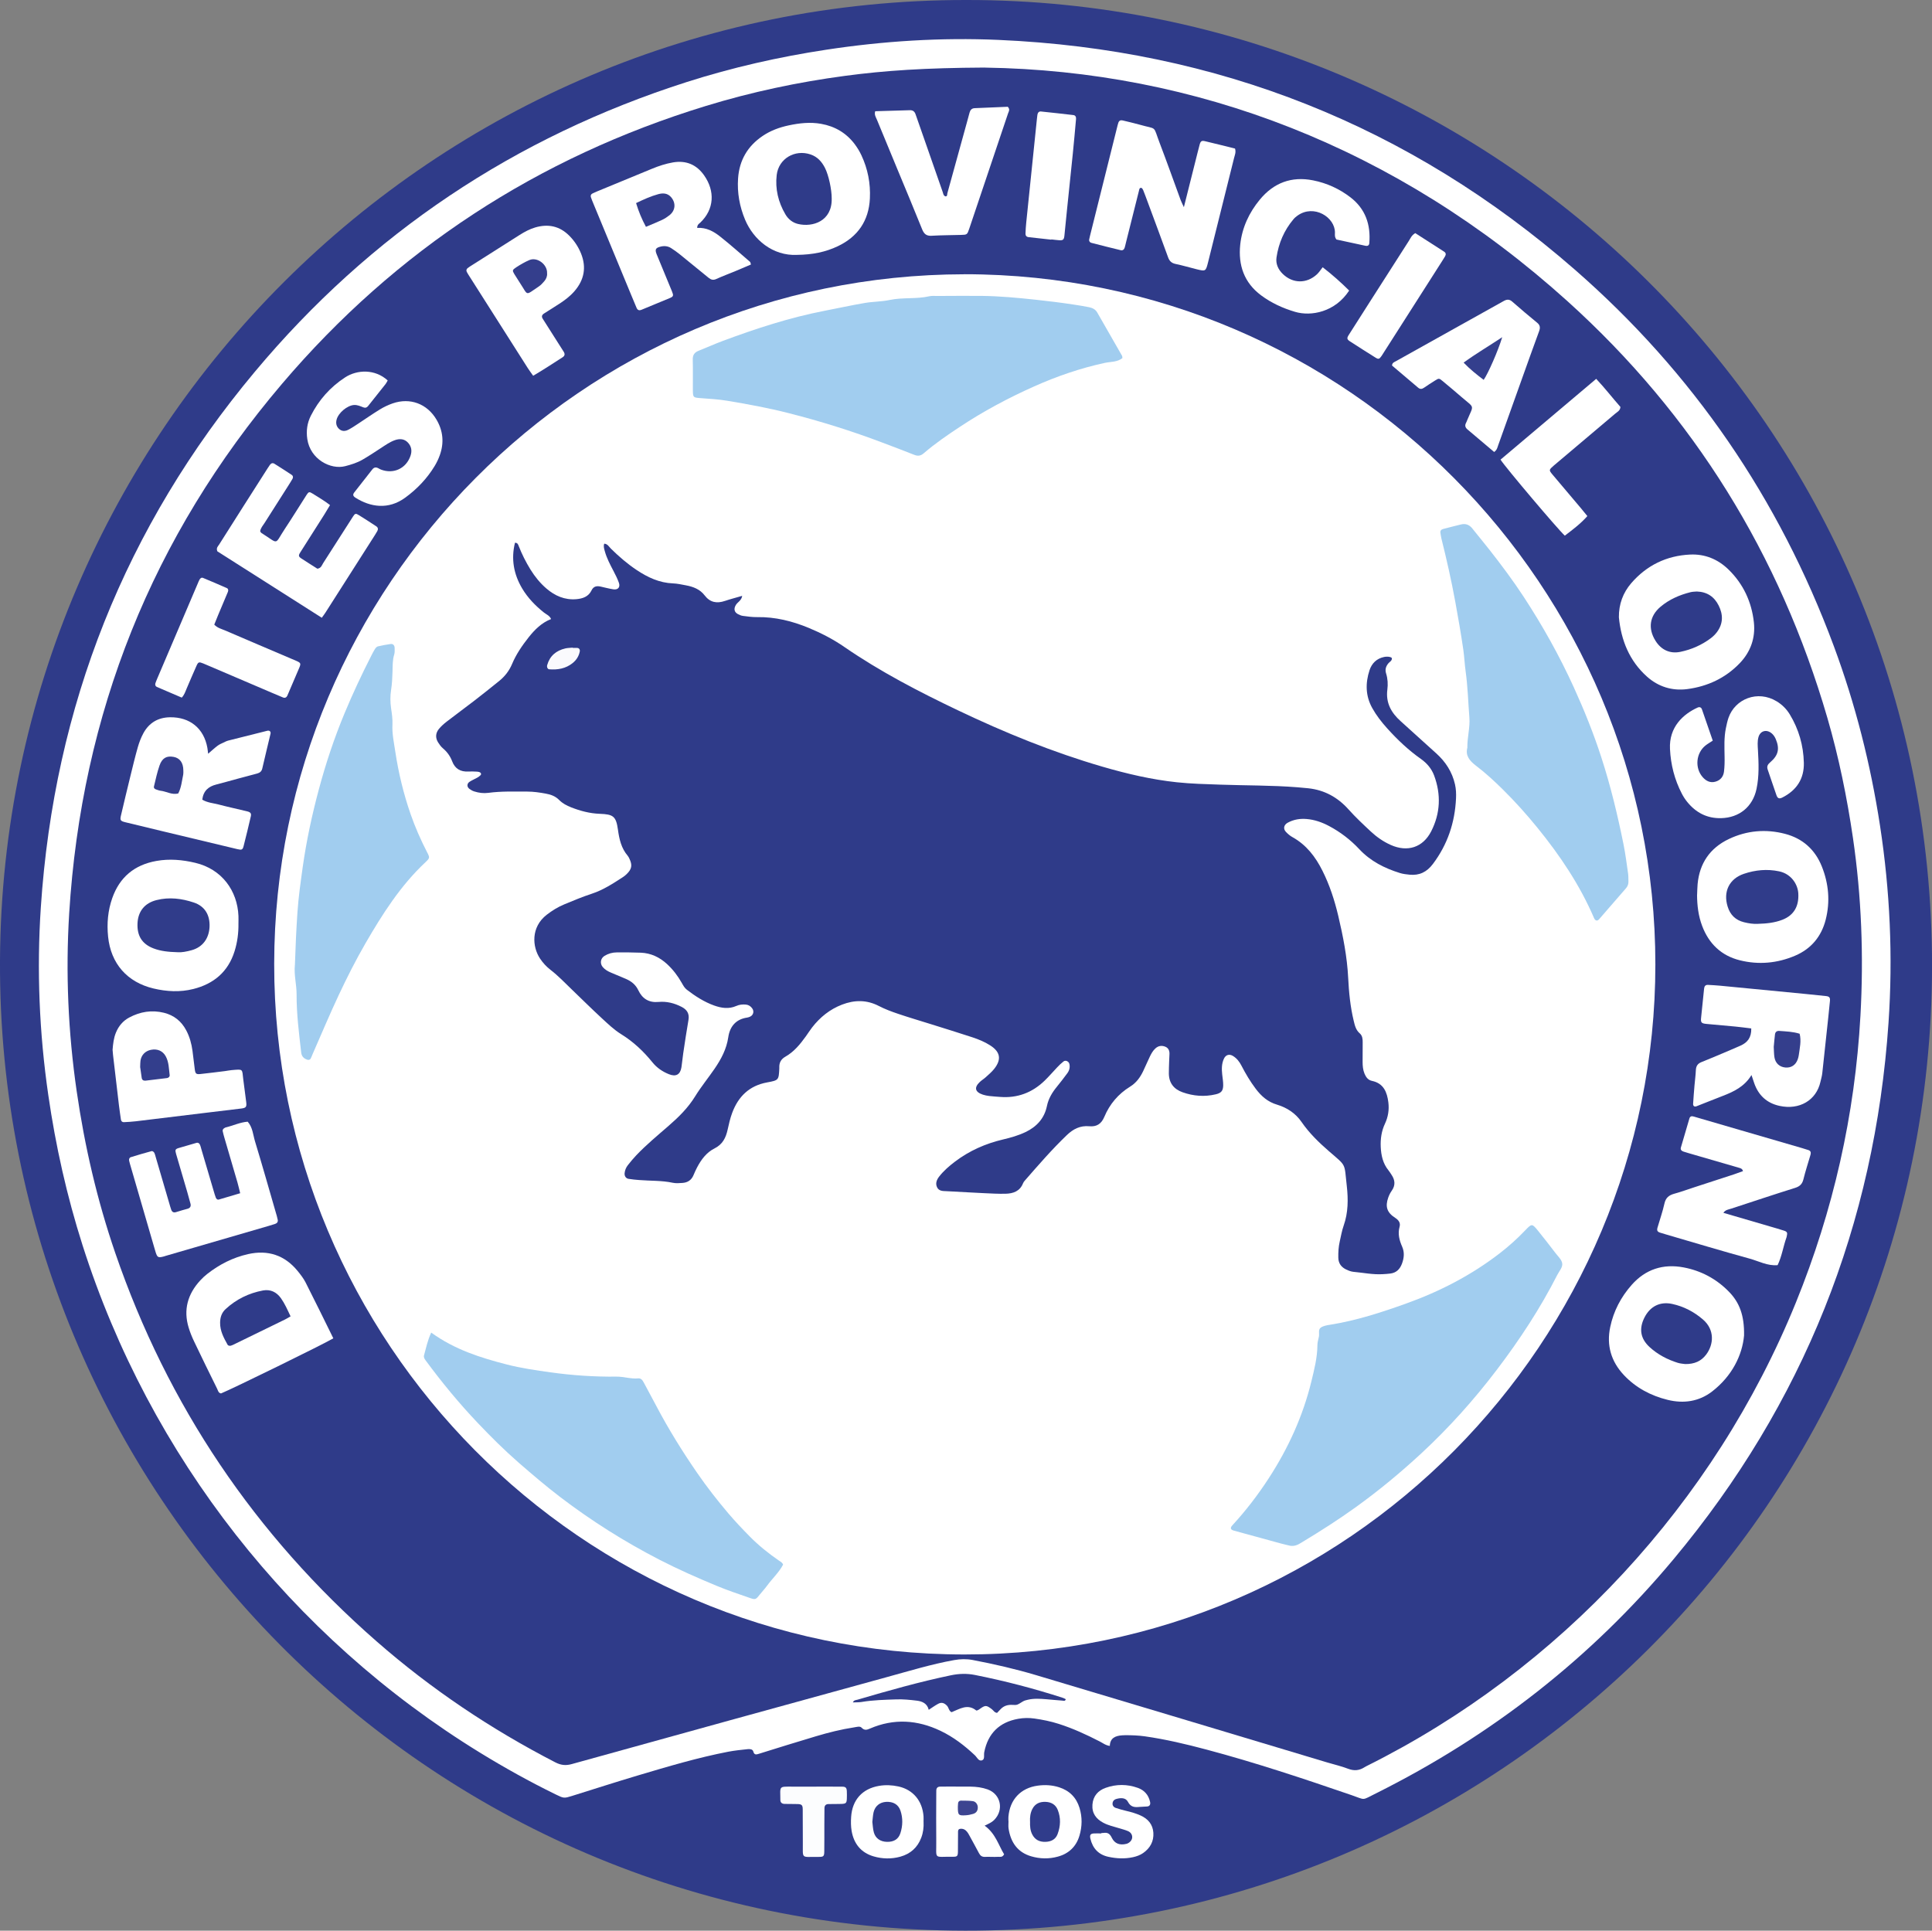
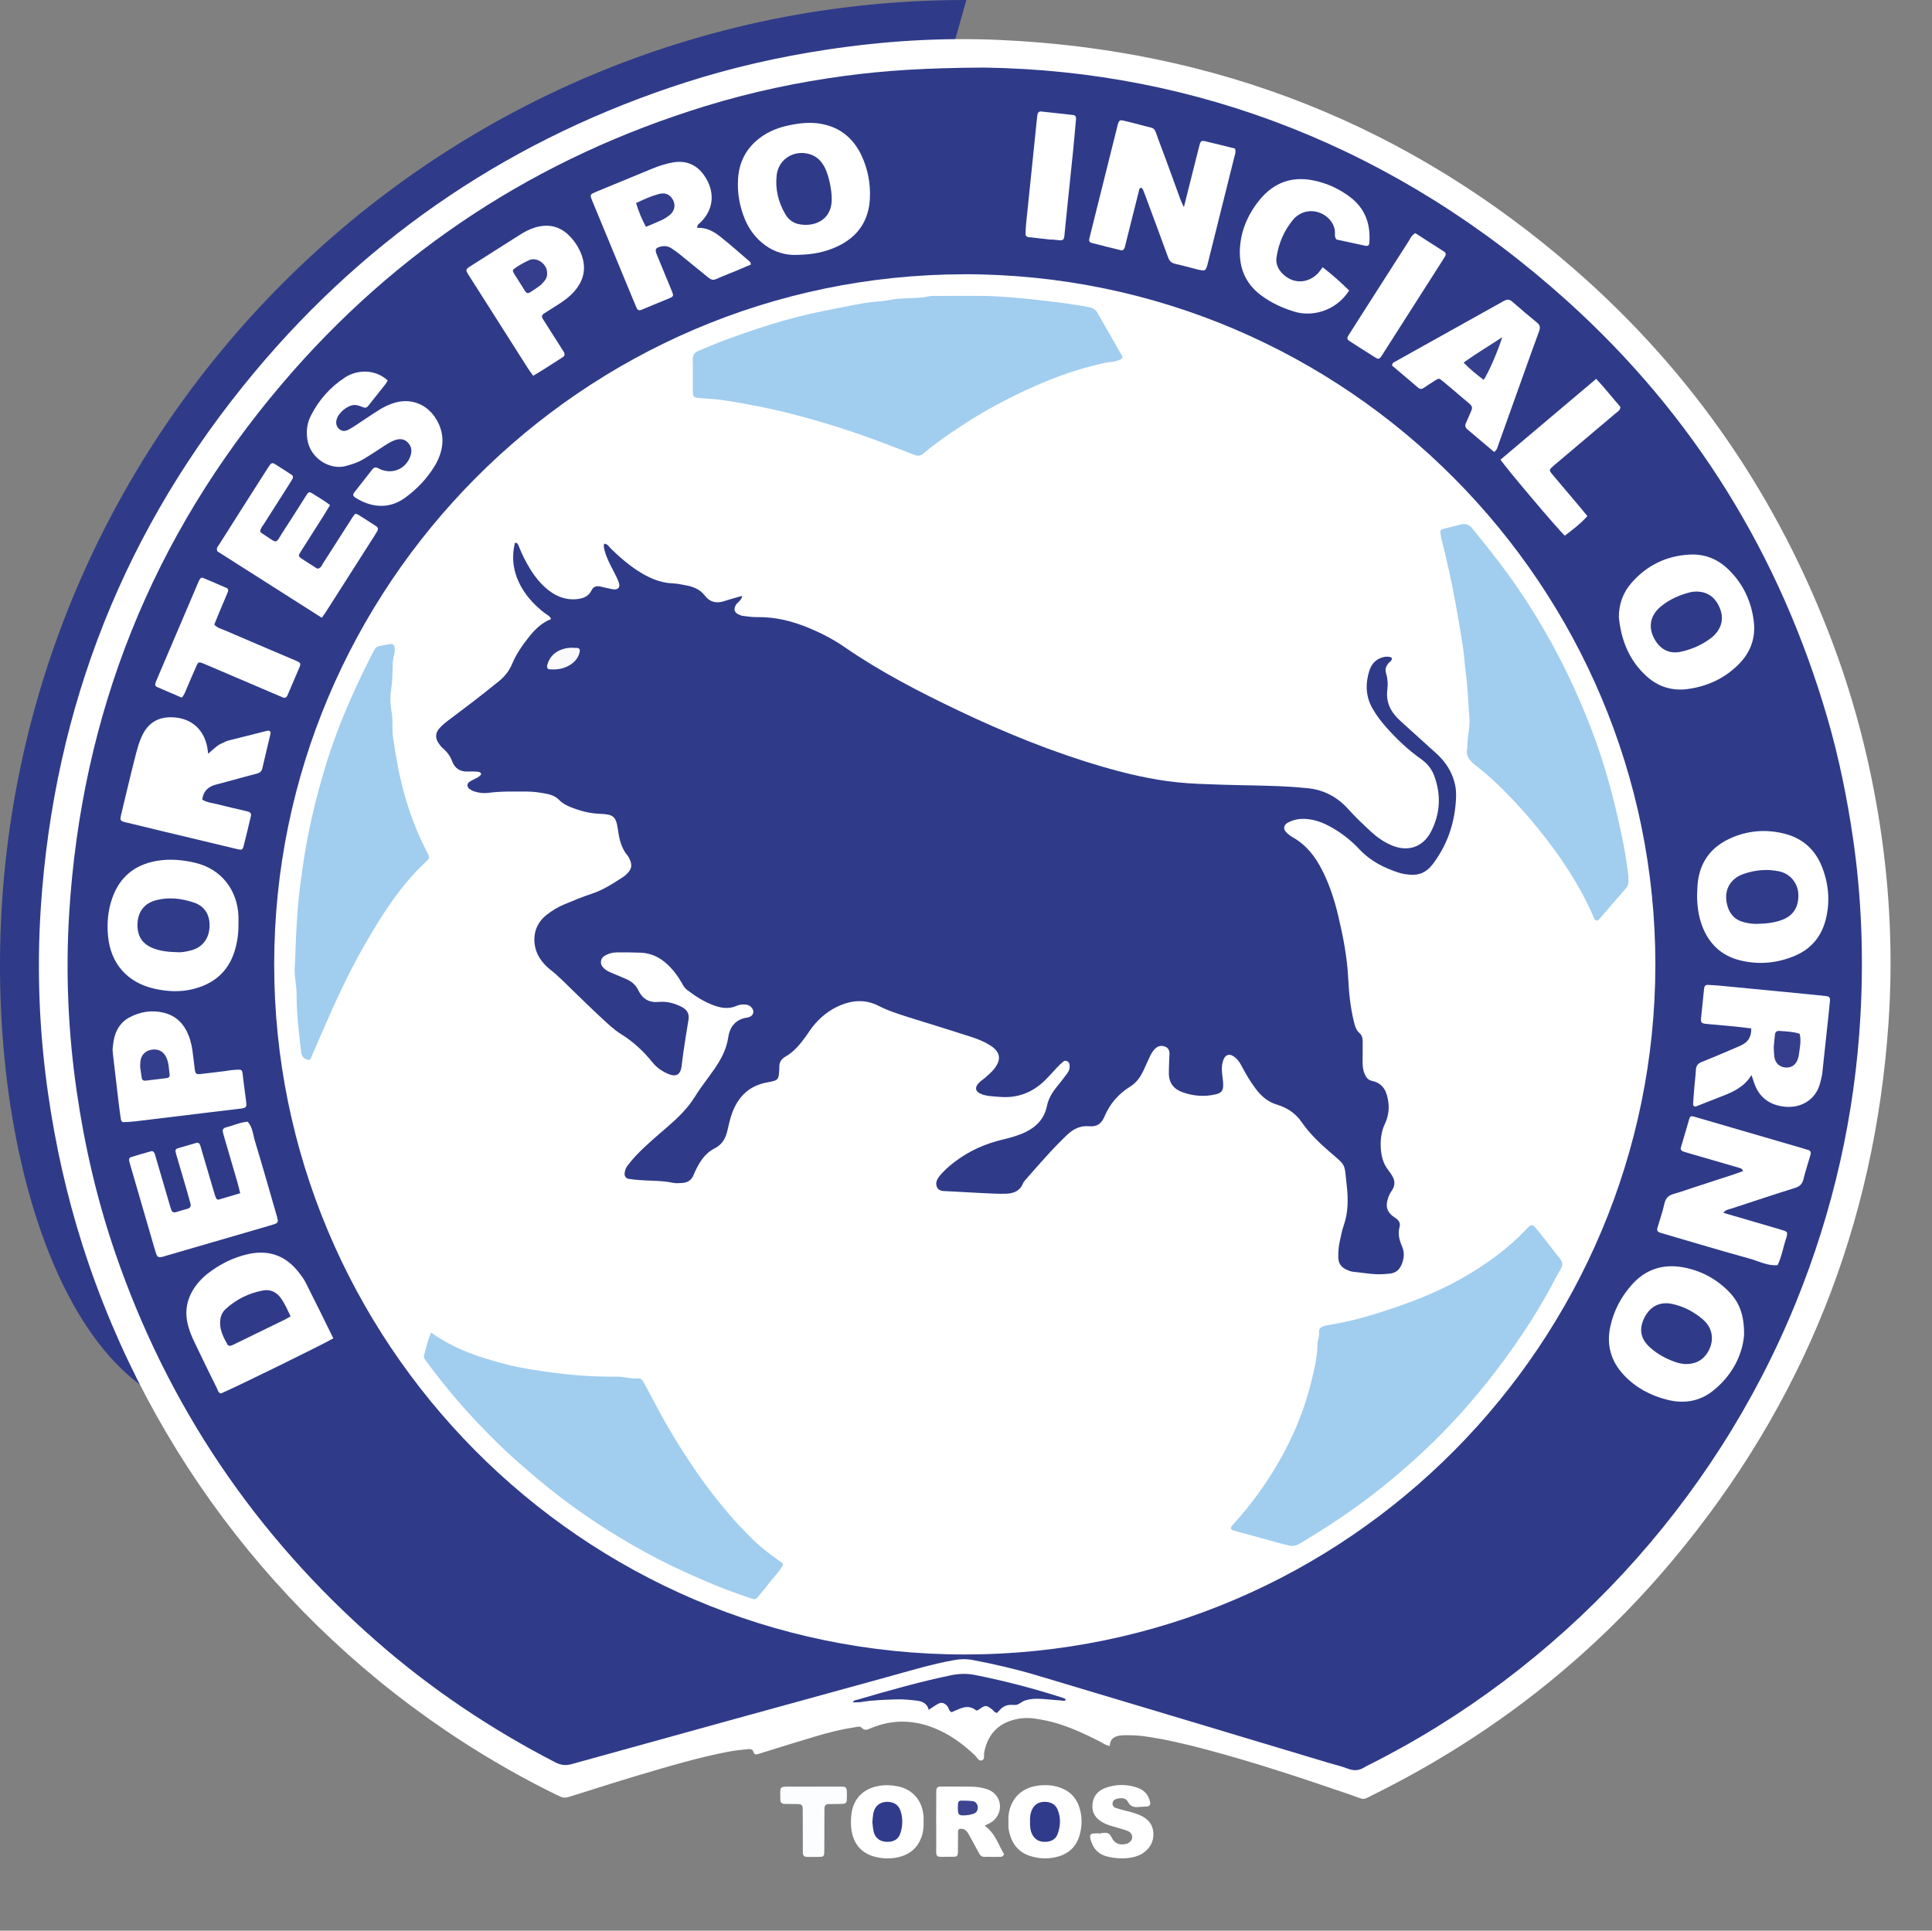
<svg xmlns="http://www.w3.org/2000/svg" id="Capa_2" viewBox="0 0 528.68 528.38">
  <rect x="0" y="0" width="528.68" height="528.38" fill="#808080" stroke="none" />
  <defs>
    <style>.cls-1{fill:#fcfdfe;}.cls-2{fill:#fff;}.cls-3{fill:#fafafd;}.cls-4{fill:#323d8b;}.cls-5{fill:#303c8a;}.cls-6{fill:#303c8b;}.cls-7{fill:#333e8c;}.cls-8{fill:#a1cdef;}.cls-9{fill:#2f3b89;}.cls-10{fill:#343f8d;}.cls-11{fill:#343e8c;}.cls-12{fill:#3c4490;}</style>
  </defs>
  <g id="Capa_1-2">
    <g>
-       <path class="cls-9" d="m264.44,0c144.72-.13,264.39,117.05,264.25,264.49-.15,146.56-119.02,264.06-264.56,263.89C116.59,528.22-.73,407.99,0,262.84.74,118.3,118.33-.13,264.44,0Z" />
+       <path class="cls-9" d="m264.44,0C116.59,528.22-.73,407.99,0,262.84.74,118.3,118.33-.13,264.44,0Z" />
      <path class="cls-2" d="m303.72,477.82c-1.14-.13-1.93-.79-2.8-1.23-3.62-1.86-7.3-3.56-11.19-4.8-2.18-.7-4.41-1.15-6.67-1.47-1.48-.21-2.96-.19-4.45.08-5.15.92-8.26,4-9.28,9.14-.15.75.2,1.88-.54,2.19-.97.41-1.42-.78-2.01-1.34-2.83-2.67-5.89-5.02-9.41-6.7-6.32-3.02-12.75-3.44-19.27-.64-.86.37-1.54.62-2.36-.25-.42-.45-1.32-.17-2.02-.06-3.54.54-7,1.41-10.42,2.43-5.22,1.55-10.42,3.18-15.63,4.8-.73.23-1.27.37-1.54-.64-.18-.64-.96-.69-1.53-.63-1.77.19-3.55.37-5.3.7-8.38,1.62-16.55,4.06-24.72,6.49-5.98,1.78-11.92,3.7-17.88,5.56-2.37.74-2.37.76-4.73-.4-7.04-3.45-13.88-7.25-20.56-11.35-51.72-31.77-90.42-81.17-108.83-138.93-4.28-13.44-7.35-27.14-9.37-41.1-2.47-17.05-3.18-34.18-2.04-51.33,3.66-55.15,23.09-104.15,58.55-146.58,31.63-37.85,71.14-64.25,118.17-79.3,12.48-3.99,25.23-6.88,38.19-8.85,15.64-2.38,31.37-3.38,47.16-2.69,59.83,2.61,112.5,23.46,157.64,62.82,32.4,28.25,55.95,62.74,70.92,103.05,5.92,15.94,10.07,32.34,12.65,49.14,2.75,17.91,3.56,35.93,2.33,53.98-3.77,55.24-23.32,104.26-58.81,146.79-22.61,27.1-49.9,48.37-81.48,64.12-4,1.99-2.7,1.82-6.67.46-13.12-4.51-26.28-8.9-39.7-12.47-5.56-1.48-11.15-2.81-16.85-3.62-1.78-.25-3.55-.31-5.34-.31-.3,0-.6.02-.89.04-1.85.13-3.29.75-3.35,2.92Z" />
      <path class="cls-2" d="m269.44,499.64c2.99,2.16,3.78,5.31,5.33,7.84-.51.94-1.16.65-1.69.69-.59.05-1.19.01-1.78.01s-1.19-.03-1.78,0c-.79.04-1.27-.32-1.63-1.01-.87-1.66-1.79-3.3-2.69-4.96-.33-.62-.72-1.22-1.35-1.54-.33-.16-.77-.23-1.13-.16-.65.11-.56.72-.56,1.18-.02,1.68,0,3.36-.03,5.05-.02,1.22-.19,1.43-1.37,1.41-5.41-.08-4.49.95-4.56-4.43-.05-4.06-.01-8.11,0-12.17,0-.49.01-.99.01-1.48,0-.71.33-1.1,1.06-1.11.79,0,1.58-.02,2.38-.02,1.98,0,3.96,0,5.94.02,1.59.02,3.16.22,4.67.76,3.62,1.31,4.53,5.65,1.76,8.39-.65.64-1.46,1-2.56,1.52Z" />
      <path class="cls-2" d="m252.73,498.59c.07,1.49-.1,2.96-.64,4.36-1.02,2.69-2.95,4.4-5.69,5.17-2.43.68-4.92.63-7.33-.07-3.47-1.01-5.43-3.48-6.03-6.98-.21-1.25-.22-2.56-.13-3.84.31-4.65,3.05-7.7,7.64-8.48,1.76-.3,3.52-.22,5.29.16,4.01.87,6.58,3.95,6.88,8.2.03.49,0,.99,0,1.48Z" />
      <path class="cls-2" d="m275.95,498.39c0-.39-.03-.79,0-1.18.38-4.69,3.35-7.89,8.01-8.52,1.97-.27,3.94-.17,5.87.45,2.85.92,4.72,2.82,5.58,5.66.77,2.52.72,5.09-.03,7.6-.89,2.97-2.91,4.89-5.9,5.71-2.44.68-4.92.62-7.33-.09-3.74-1.1-5.58-3.86-6.16-7.57-.1-.67-.02-1.38-.02-2.07h-.04Z" />
      <path class="cls-2" d="m301.39,501.66c.2,0,.4,0,.59-.03,1.12-.18,1.73.22,2.25,1.31.8,1.65,2.21,2.11,3.99,1.68.78-.19,1.47-.88,1.58-1.59.12-.75-.27-1.53-1.13-1.9-.81-.35-1.68-.56-2.53-.82-1.42-.43-2.87-.75-4.2-1.45-2.02-1.07-3.18-2.63-3-5,.18-2.35,1.55-3.85,3.66-4.59,2.89-1.02,5.85-1.01,8.74.02,1.79.63,2.95,1.94,3.37,3.84.16.72-.11,1.2-.8,1.26-.69.07-1.39.05-2.08.12-1.34.14-2.41.07-3.18-1.4-.62-1.18-2-1.12-3.21-.77-.6.18-1.01.65-1,1.32,0,.55.35.95.84,1.11.94.31,1.89.59,2.85.81,1.35.31,2.68.69,3.95,1.26,2.07.92,3.38,2.46,3.53,4.74.15,2.35-.88,4.22-2.81,5.56-.82.57-1.75.9-2.73,1.12-2.27.5-4.54.39-6.78-.1-2.68-.58-4.29-2.31-4.91-4.97-.22-.96.01-1.36.92-1.42.69-.05,1.38,0,2.08,0v-.09Z" />
      <path class="cls-1" d="m222.77,488.96c2.57,0,5.14-.02,7.72.01.94.01,1.2.32,1.24,1.26.03.69.03,1.38,0,2.08-.05,1.13-.25,1.33-1.46,1.38-1.19.04-2.37.02-3.56.04-.71.01-1.09.39-1.1,1.1-.02,1.48-.03,2.97-.03,4.45,0,2.47.01,4.94-.02,7.42-.02,1.33-.19,1.51-1.59,1.49-4.93-.06-4.23.77-4.28-4.15-.03-2.97,0-5.93-.03-8.9-.01-1.13-.29-1.38-1.41-1.41-1.19-.04-2.37-.01-3.56-.04-.67-.02-1.14-.33-1.15-1.06-.04-3.93-.48-3.67,3.3-3.67,1.98,0,3.96,0,5.94,0v.02Z" />
      <path class="cls-9" d="m269.49,18.5c57.53.86,112.7,21.76,159.43,63.92,34.55,31.18,58.14,69.38,71.14,114.08,3.13,10.76,5.36,21.72,6.99,32.82,2.36,16.16,2.95,32.39,2.05,48.65-1.51,27.14-7.43,53.32-17.67,78.52-22.27,54.82-64.55,100.49-117.49,126.85-.18.09-.35.18-.52.29-1.43.93-2.87,1.07-4.51.44-1.84-.71-3.79-1.15-5.69-1.72-26.57-7.98-53.14-15.97-79.72-23.91-5.7-1.7-11.5-3.03-17.34-4.14-1.68-.32-3.34-.28-5.02.02-6.26,1.12-12.33,2.99-18.44,4.66-28.76,7.9-57.51,15.83-86.25,23.81-1.68.47-3,.29-4.5-.48-17.62-9.09-33.98-20.06-48.9-33.11-33.27-29.1-57.18-64.53-71.53-106.35-4.93-14.38-8.35-29.12-10.53-44.17-2.34-16.16-3.06-32.39-2.06-48.65,3.37-54.73,22.71-103.2,58.24-144.98,31.18-36.66,69.98-61.97,116.05-76.07,12.44-3.81,25.12-6.5,38.02-8.22,10.93-1.46,21.9-2.18,38.26-2.27Z" />
      <path class="cls-5" d="m254.14,467.93c-.41-1.72-1.75-2.32-3.26-2.5-1.86-.23-3.76-.42-5.63-.35-3.16.11-6.34.18-9.48.71-.77.13-1.56.08-2.39.12.28-.66.85-.62,1.29-.75,8.46-2.48,16.93-4.88,25.57-6.68,2.17-.45,4.33-.52,6.5-.09,8.17,1.62,16.21,3.72,24.13,6.28.26.08.5.23.77.36-.15.62-.61.41-.9.39-1.48-.1-2.96-.26-4.44-.38-1.68-.14-3.37-.25-5.03.14-.47.11-.98.23-1.38.48-1.57.97-1.55,1-2.81.93-1.25-.08-2.36.22-3.25,1.15-.34.35-.68.71-.99,1.04-.72-.08-.99-.68-1.44-1.02-1.56-1.17-1.79-1.15-3.52.11-.21.15-.64.33-.75.24-2.37-1.92-4.49-.41-6.74.48-.75-.32-.75-1.26-1.28-1.8-.74-.76-1.48-.99-2.4-.49-.86.46-1.66,1.05-2.56,1.63Z" />
      <path class="cls-12" d="m262.11,494.41c0-.11.02-.51.06-.9.05-.45.33-.72.78-.72,1.09.02,2.18-.01,3.25.14.83.11,1.37.92,1.37,1.71,0,.88-.38,1.51-1.27,1.78-.65.2-1.35.34-2.03.38-2.02.13-2.17-.04-2.16-2.39Z" />
      <path class="cls-6" d="m238.71,498.62c.12-.93.14-1.83.35-2.69.41-1.68,1.71-2.7,3.4-2.8,1.94-.11,3.38.69,3.96,2.44.67,2.02.62,4.1-.03,6.12-.54,1.67-1.81,2.42-3.68,2.38-1.77-.04-3.12-.93-3.58-2.56-.27-.94-.29-1.95-.42-2.89Z" />
      <path class="cls-6" d="m281.86,498.53c-.05-1.17.07-2.35.63-3.44.77-1.51,2.07-2.04,3.69-1.96,1.52.07,2.69.76,3.26,2.18.89,2.21.78,4.48-.05,6.67-.54,1.43-1.76,2.04-3.29,2.09-1.65.05-2.88-.56-3.64-2.04-.56-1.09-.63-2.28-.59-3.5Z" />
      <path class="cls-2" d="m263.94,75.05c105.13.04,189.04,85.77,189.04,188.89,0,102.92-83.69,188.89-189.06,188.85-105.25-.04-188.98-85.95-188.89-189.01.09-103.07,83.96-188.61,188.91-188.72Z" />
      <path class="cls-2" d="m476.96,320.51c-.2-.72-.7-.8-1.18-.94-4.09-1.18-8.18-2.37-12.26-3.56-.95-.28-1.9-.54-2.85-.85-.51-.17-.88-.51-.71-1.1.77-2.66,1.55-5.32,2.34-7.98.18-.59.62-.68,1.17-.51,4.18,1.22,8.36,2.44,12.55,3.66,5.7,1.66,11.41,3.32,17.11,4.98.57.17,1.13.35,1.7.53.57.18.76.56.64,1.13-.04.19-.11.38-.16.57-.61,2.09-1.29,4.16-1.81,6.28-.32,1.3-.97,1.96-2.27,2.37-5.86,1.83-11.68,3.79-17.51,5.69-.74.24-1.56.3-2.13,1.14,4.32,1.26,8.59,2.51,12.86,3.76,1.24.36,2.47.71,3.7,1.11.9.29,1.02.57.78,1.56-.02.1-.04.2-.07.29-.9,2.51-1.26,5.18-2.43,7.6-2.76.26-5.15-1.1-7.68-1.79-7.54-2.07-15.03-4.33-22.54-6.52-.67-.19-1.33-.38-1.99-.6-.7-.24-.88-.59-.65-1.38.63-2.19,1.4-4.34,1.89-6.56.35-1.6,1.24-2.3,2.71-2.7,1.81-.49,3.58-1.15,5.37-1.73,3.67-1.2,7.34-2.38,11.01-3.59.81-.27,1.61-.58,2.41-.86Z" />
      <path class="cls-2" d="m323.96,56.7c1.16-4.64,2.15-8.57,3.14-12.5.39-1.54.76-3.08,1.17-4.6.26-.97.54-1.18,1.47-.96,2.78.65,5.55,1.36,8.22,2.02.31,1.04-.07,1.78-.25,2.52-2.35,9.51-4.73,19.02-7.11,28.52-.65,2.58-.66,2.59-3.14,1.99-1.92-.47-3.82-1.05-5.76-1.45-1.11-.23-1.69-.79-2.06-1.82-1.86-5.12-3.76-10.22-5.65-15.32-.38-1.02-.75-2.04-1.16-3.05-.1-.25-.31-.59-.51-.63-.53-.08-.56.41-.65.78-1.18,4.7-2.36,9.41-3.54,14.11-.12.48-.22.97-.36,1.44-.16.53-.53.86-1.1.72-2.69-.65-5.38-1.32-8.06-2.02-.38-.1-.65-.47-.56-.92.14-.68.31-1.35.48-2.02,2.37-9.51,4.74-19.01,7.12-28.52.12-.48.23-.96.39-1.43.19-.54.61-.74,1.17-.6,1.54.38,3.09.72,4.61,1.15,4.98,1.43,3.61.03,5.53,5.06,1.98,5.18,3.83,10.4,5.74,15.61.17.45.4.88.88,1.94Z" />
      <path class="cls-2" d="m479.23,281.46c-1.57-.19-2.93-.38-4.3-.51-2.66-.26-5.33-.47-7.99-.73-1.36-.13-1.58-.39-1.45-1.65.27-2.66.56-5.32.82-7.98.07-.71.38-1.1,1.11-1.05,1.09.06,2.18.12,3.26.22,7.79.75,15.58,1.5,23.37,2.26,1.87.18,3.75.37,5.62.58.93.1,1.17.41,1.08,1.37-.14,1.48-.29,2.96-.45,4.43-.54,5.12-1.08,10.24-1.65,15.35-.09.78-.32,1.55-.5,2.32-1.13,5.08-5.78,7.78-11.21,6.58-3.47-.76-5.78-2.9-6.93-6.27-.22-.65-.44-1.31-.73-2.17-1.87,3.11-4.77,4.53-7.85,5.71-2.4.92-4.78,1.9-7.18,2.83-.58.23-.98-.06-.94-.68.1-1.68.24-3.36.38-5.04.12-1.38.31-2.76.37-4.14.05-1.12.48-1.81,1.56-2.23,2.67-1.06,5.3-2.2,7.95-3.32.91-.39,1.82-.78,2.72-1.18,1.89-.84,3-2.21,2.93-4.71Z" />
      <path class="cls-2" d="m190.77,62.37c2.53-.16,4.53.97,6.32,2.39,2.79,2.21,5.46,4.59,8.16,6.91.12.11.12.35.24.72-1.41.6-2.83,1.22-4.26,1.81-1.74.72-3.5,1.37-5.21,2.15-.86.4-1.47.21-2.15-.35-2.6-2.14-5.21-4.27-7.83-6.38-.77-.62-1.57-1.2-2.41-1.73-.87-.55-1.84-.65-2.86-.4-1.35.33-1.62.77-1.08,2.1,1.38,3.39,2.8,6.77,4.19,10.15.48,1.18.41,1.41-.61,1.84-2.55,1.08-5.13,2.1-7.68,3.18-.71.3-1.13.12-1.41-.54-.54-1.28-1.07-2.55-1.6-3.83-3.4-8.23-6.81-16.46-10.21-24.69-.23-.55-.46-1.1-.65-1.66-.2-.56.02-.94.56-1.17.36-.15.72-.32,1.09-.48,5.03-2.08,10.06-4.16,15.1-6.23,1.83-.75,3.71-1.37,5.67-1.71,3.6-.62,6.47.6,8.53,3.53,3.04,4.32,2.78,9.3-1.03,12.93-.34.32-.85.55-.86,1.44Z" />
      <path class="cls-2" d="m55.34,218.85c1.48.86,3,.94,4.43,1.31,2.58.68,5.2,1.24,7.8,1.87,1,.24,1.25.57,1.06,1.41-.63,2.7-1.27,5.4-1.96,8.08-.27,1.06-.51,1.16-1.75.86-6.65-1.58-13.29-3.17-19.93-4.77-3.56-.85-7.13-1.71-10.68-2.58-1.35-.33-1.51-.55-1.22-1.81.85-3.66,1.74-7.32,2.63-10.97.64-2.6,1.26-5.2,1.99-7.76.38-1.32.88-2.64,1.54-3.85,1.55-2.83,4-4.29,7.27-4.34,5.45-.08,9.28,3.04,10.23,8.38.08.46.12.93.2,1.6.97-.83,1.75-1.56,2.6-2.2.47-.35,1.03-.59,1.57-.84.45-.22.9-.45,1.37-.57,3.55-.91,7.1-1.8,10.66-2.68.6-.15,1.01.23.88.8-.75,3.18-1.53,6.35-2.26,9.54-.18.8-.69,1.16-1.39,1.36-1.72.47-3.45.92-5.17,1.38-2.01.54-4.01,1.12-6.02,1.63-2.13.54-3.54,1.71-3.84,4.16Z" />
      <path class="cls-2" d="m91.2,366.27c-2.42,1.48-27.61,13.82-30.72,15.08-.73-.12-.82-.8-1.07-1.3-2.11-4.26-4.2-8.53-6.25-12.83-.6-1.25-1.13-2.54-1.53-3.86-1.5-4.9-.27-9.19,3.14-12.91.6-.66,1.26-1.27,1.96-1.82,3.33-2.6,7.02-4.48,11.15-5.41,5.42-1.21,10,.26,13.55,4.6.81.99,1.62,2.03,2.2,3.17,2.56,5.03,5.03,10.11,7.58,15.27Z" />
      <path class="cls-2" d="m477.25,365.51c-.48,5.33-3.26,11.07-8.74,15.3-3.59,2.77-7.8,3.37-12.15,2.3-4.61-1.13-8.73-3.31-12-6.79-3.48-3.71-4.8-8.12-3.73-13.16.92-4.37,2.94-8.21,5.87-11.52,3.79-4.28,8.61-5.84,14.22-4.78,4.8.91,8.96,3.14,12.38,6.64,2.83,2.89,4.26,6.4,4.15,12.02Z" />
      <path class="cls-2" d="m65.25,252.74c.04,2.59-.29,5.13-1.07,7.62-1.77,5.63-5.71,8.91-11.29,10.31-3.63.91-7.3.71-10.91-.15-7.19-1.72-11.65-6.81-12.4-14.17-.37-3.59-.06-7.15,1.14-10.56,2.02-5.74,6.08-9.1,12.08-10.17,3.59-.64,7.11-.32,10.61.51,7.35,1.73,11.55,7.68,11.84,14.54.03.69,0,1.39,0,2.08Z" />
      <path class="cls-2" d="m443,168.93c-.04-3.57,1.13-6.73,3.39-9.34,4.22-4.87,9.64-7.52,16.1-7.82,4.07-.19,7.61,1.28,10.51,4.1,4.05,3.95,6.33,8.87,6.94,14.45.46,4.24-.89,8.07-3.86,11.17-3.91,4.09-8.83,6.37-14.38,7.1-4.12.54-7.93-.65-11.03-3.43-4.8-4.31-7.06-9.91-7.67-16.22Z" />
      <path class="cls-2" d="m464.4,244.92c.05-.99.05-1.98.14-2.97.53-5.71,3.4-9.88,8.55-12.33,4.91-2.34,10.12-2.79,15.37-1.42,4.81,1.25,8.22,4.3,10.07,8.92,1.89,4.73,2.32,9.63,1.06,14.58-1.17,4.59-3.97,7.97-8.35,9.84-4.88,2.09-10,2.55-15.14,1.27-5.07-1.26-8.48-4.54-10.32-9.42-1.03-2.73-1.37-5.57-1.39-8.47Z" />
      <path class="cls-2" d="m218.17,69.76c-6.79.33-12.02-4.26-14.27-9.61-1.52-3.62-2.2-7.4-1.93-11.32.34-4.98,2.62-8.86,6.75-11.64,2.16-1.46,4.58-2.34,7.12-2.88,2.92-.62,5.85-.95,8.85-.42,3.79.68,6.87,2.49,9.18,5.54.71.94,1.34,1.97,1.84,3.04,1.76,3.74,2.53,7.72,2.33,11.84-.29,6.09-3.29,10.47-8.79,13.08-3.36,1.6-6.94,2.31-11.09,2.36Z" />
      <path class="cls-2" d="m88.08,169.08c-9.77-6.21-19.28-12.27-28.61-18.2-.37-.95.19-1.37.48-1.83,4.39-6.95,8.81-13.88,13.23-20.81.21-.33.43-.67.66-.99.33-.46.75-.65,1.26-.33,1.59,1,3.18,2.01,4.74,3.05.35.23.43.66.21,1.05-.34.6-.71,1.19-1.08,1.77-2.18,3.43-4.37,6.84-6.54,10.28-.47.74-1.1,1.41-1.24,2.32.12.17.2.38.35.47,4.96,3.11,3.42,3.38,6.43-1.16,2.03-3.05,3.94-6.18,5.92-9.26.57-.88.76-.92,1.66-.35,1.57,1,3.2,1.92,4.76,3.14-.6,1-1.09,1.84-1.61,2.66-2.17,3.43-4.36,6.85-6.53,10.28-.55.87-.5,1.15.33,1.69,1.48.98,2.99,1.91,4.35,2.78,1.05-.16,1.21-.94,1.56-1.49,2.73-4.25,5.44-8.51,8.17-12.76.58-.91.76-.95,1.65-.39,1.6.99,3.18,2.01,4.75,3.05.48.32.54.79.27,1.29-.19.35-.4.68-.61,1.02-4.52,7.1-9.05,14.2-13.58,21.29-.26.41-.56.8-1.01,1.42Z" />
      <path class="cls-2" d="m65.73,326.58c-.29-1.14-.49-2.09-.76-3.01-1.18-4.09-2.39-8.17-3.58-12.25-.17-.57-.32-1.14-.44-1.72-.1-.46.18-.73.55-.93.09-.05.17-.1.27-.12,2.01-.48,3.91-1.41,6.01-1.57,1.38,1.56,1.46,3.62,2.03,5.47,1.96,6.44,3.79,12.91,5.66,19.37.19.66.4,1.33.53,2.01.11.56-.17.94-.71,1.12-.56.19-1.13.37-1.7.53-9.41,2.74-18.81,5.48-28.22,8.21-.19.06-.37.13-.57.18-1.5.39-1.74.27-2.19-1.11-.15-.47-.28-.95-.42-1.42-2.13-7.32-4.25-14.63-6.38-21.95-.17-.57-.34-1.14-.47-1.72-.09-.42.04-.85.46-.98,1.89-.59,3.79-1.15,5.7-1.66.19-.05.58.2.69.41.23.43.33.92.47,1.39,1.23,4.18,2.45,8.35,3.67,12.53.17.57.32,1.15.52,1.7.24.66.67.89,1.38.65,1.03-.35,2.09-.61,3.13-.91.69-.2.94-.68.77-1.36-.27-1.05-.57-2.1-.87-3.15-1.03-3.51-2.07-7.02-3.09-10.54-.3-1.05-.2-1.28.71-1.56,1.61-.49,3.23-.93,4.85-1.41.48-.14.79.1.96.45.21.44.31.93.45,1.41,1.12,3.79,2.24,7.59,3.36,11.39.17.57.33,1.14.54,1.69.15.39.43.69.9.55,1.88-.55,3.76-1.11,5.77-1.71Z" />
-       <path class="cls-2" d="m468.7,202.69c-.83.55-1.44.89-1.98,1.32-2.64,2.08-3.01,6.19-.76,8.71.91,1.02,2.04,1.6,3.44,1.21,1.39-.38,2.19-1.39,2.36-2.76.17-1.37.19-2.76.16-4.15-.04-2.58-.17-5.15.35-7.7.2-.97.4-1.94.72-2.87,1.79-5.17,7.97-7.69,13.21-4.5,1.46.89,2.66,2.08,3.55,3.54,2.47,4.07,3.75,8.52,3.86,13.25.11,4.38-1.98,7.56-5.9,9.53-.82.41-1.28.25-1.59-.63-.82-2.33-1.59-4.68-2.4-7.02-.3-.88,0-1.41.7-2.01,2.23-1.91,2.61-3.71,1.51-6.33-.27-.64-.65-1.22-1.22-1.66-1.39-1.08-3.03-.58-3.51,1.09-.33,1.16-.22,2.35-.15,3.54.2,3.56.36,7.13-.39,10.66-1.03,4.88-4.71,7.88-9.69,8-3.87.09-6.9-1.51-9.28-4.45-.56-.69-1.05-1.45-1.46-2.24-2-3.84-3.04-7.94-3.25-12.24-.3-6.02,3.63-9.55,7.57-11.34.51-.23.98-.08,1.18.5.97,2.8,1.94,5.6,2.96,8.57Z" />
      <path class="cls-2" d="m106.09,104.12c-.18.31-.34.67-.57.97-1.59,2.02-3.2,4.04-4.81,6.05-.33.41-.73.56-1.3.34-.82-.32-1.64-.71-2.57-.64-1.86.15-4.27,2.16-4.74,4.03-.23.91-.08,1.78.63,2.47.74.72,1.64.73,2.48.32.97-.48,1.88-1.1,2.79-1.7,1.99-1.3,3.93-2.67,5.96-3.91,1.09-.67,2.28-1.23,3.48-1.65,4.77-1.66,9.45.09,12.01,4.45,1.82,3.09,2.1,6.36.9,9.72-.36,1.02-.84,2.02-1.4,2.95-2.08,3.43-4.8,6.29-8.04,8.66-4.66,3.42-9.59,2.58-13.62.04-.7-.44-.81-.85-.35-1.45,1.64-2.12,3.3-4.21,4.95-6.31.43-.55.95-.66,1.56-.35.27.13.52.3.79.4,3.46,1.33,6.93-.31,8.1-3.79.45-1.34.25-2.55-.7-3.58-1-1.08-2.29-1.13-3.58-.68-1.41.5-2.62,1.38-3.87,2.19-1.65,1.09-3.31,2.18-5.02,3.17-1.46.84-3.06,1.33-4.71,1.76-4,1.03-9.56-1.89-10.37-7.43-.33-2.22-.04-4.38.97-6.37,2.19-4.33,5.32-7.86,9.4-10.51,3.26-2.12,8.15-2.33,11.62.84Z" />
      <path class="cls-2" d="m408.88,123.71c-2.48-2.1-4.88-4.15-7.31-6.18-.63-.53-.78-1.1-.39-1.82.14-.26.24-.54.35-.82,1.77-4.23,2.07-3.07-1.58-6.22-1.72-1.49-3.46-2.96-5.22-4.41-.94-.78-.99-.77-2.07-.1-1.01.63-2,1.28-2.98,1.95-.56.38-1.05.46-1.6,0-2.41-2.05-4.82-4.09-7.16-6.07.05-.78.58-.92.97-1.14,9.85-5.5,19.71-10.98,29.56-16.5.88-.5,1.57-.56,2.38.16,2.23,1.96,4.5,3.88,6.8,5.76.85.69.88,1.39.53,2.34-1.57,4.27-3.1,8.56-4.63,12.84-2.2,6.15-4.39,12.3-6.59,18.44-.2.55-.27,1.17-1.07,1.76Z" />
      <path class="cls-2" d="m369.18,79.53c-3.84,5.89-10.4,7.12-14.81,5.81-3.36-1-6.49-2.43-9.29-4.52-4.65-3.47-6.28-8.27-5.7-13.85.49-4.65,2.42-8.78,5.38-12.36,3.78-4.57,8.65-6.43,14.56-5.25,3.76.75,7.16,2.3,10.19,4.62,4.15,3.18,5.61,7.51,5.19,12.58-.05.63-.49.82-1.03.71-2.71-.57-5.41-1.16-7.96-1.72-.53-.68-.42-1.3-.41-1.88.04-4.21-5.74-7.88-10.25-4.66-.4.29-.79.61-1.1.99-2.56,3.03-4.06,6.55-4.64,10.44-.26,1.76.44,3.3,1.73,4.55,2.72,2.63,6.49,2.7,9.32.1.58-.53,1-1.22,1.58-1.95,2.75,2.13,5.06,4.21,7.26,6.39Z" />
      <path class="cls-2" d="m30.81,287.26c.13-1.59.3-3.16.91-4.65.74-1.81,1.94-3.24,3.66-4.15,2.99-1.59,6.15-2.11,9.48-1.29,2.77.69,4.77,2.31,6.1,4.81.94,1.77,1.46,3.68,1.72,5.65.22,1.67.41,3.34.62,5.01.15,1.19.37,1.41,1.48,1.3,2.27-.24,4.53-.53,6.79-.81.59-.07,1.17-.21,1.76-.26,3.3-.27,2.89-.42,3.24,2.54.25,2.06.55,4.12.8,6.18.17,1.32-.04,1.62-1.31,1.78-3.54.44-7.08.85-10.62,1.28-6.1.74-12.19,1.49-18.29,2.22-1.08.13-2.17.19-3.26.24-.43.02-.73-.25-.8-.7-.18-1.27-.38-2.55-.53-3.82-.55-4.62-1.09-9.24-1.63-13.87-.06-.49-.09-.99-.13-1.48Z" />
      <path class="cls-2" d="m145.9,102.84c-.56-.79-1.04-1.42-1.46-2.08-5.31-8.34-10.61-16.69-15.92-25.04-.27-.42-.53-.83-.77-1.27-.22-.39-.13-.79.2-1.06.38-.31.81-.56,1.23-.83,4.34-2.76,8.69-5.51,13.03-8.27,1.34-.85,2.74-1.6,4.27-2.05,3.52-1.02,6.64-.39,9.28,2.25,1.42,1.42,2.5,3.07,3.25,4.92,1.5,3.76.85,7.18-1.77,10.23-1.23,1.44-2.74,2.57-4.33,3.59-1.33.85-2.67,1.7-4.01,2.55-.59.37-.79.82-.38,1.46,1.07,1.67,2.12,3.34,3.18,5.01.85,1.34,1.7,2.67,2.55,4.01.37.59.34,1.1-.29,1.51-2.65,1.7-5.28,3.44-8.07,5.07Z" />
-       <path class="cls-2" d="m239.52,30.44c3.13-.09,6.3-.18,9.46-.28.8-.02,1.28.33,1.55,1.09,1.1,3.18,2.22,6.36,3.33,9.53,1.37,3.93,2.74,7.85,4.11,11.78.16.45.16,1,.79,1.19.53-.04.4-.55.48-.86,1.8-6.49,3.59-12.98,5.37-19.47.24-.86.46-1.72.7-2.58.2-.73.59-1.21,1.43-1.24,3.06-.11,6.13-.25,9.03-.38.71.74.25,1.31.08,1.81-3.52,10.52-7.06,21.03-10.61,31.53-.57,1.68-.6,1.68-2.26,1.73-2.68.08-5.36.07-8.03.23-1.45.09-2.1-.5-2.62-1.79-2.21-5.52-4.52-10.99-6.79-16.48-1.86-4.48-3.71-8.97-5.56-13.46-.29-.71-.79-1.39-.48-2.36Z" />
      <path class="cls-2" d="m58.64,170.95c.88.93,1.98,1.17,2.96,1.59,5.99,2.59,12,5.13,18,7.69.55.23,1.1.45,1.64.7,1.05.49,1.13.68.66,1.81-1.07,2.55-2.16,5.1-3.27,7.64-.22.5-.65.73-1.21.49-1-.42-2-.85-3.01-1.27-5.64-2.41-11.27-4.82-16.91-7.23-.64-.27-1.27-.55-1.91-.81-1.14-.46-1.35-.4-1.82.66-.93,2.08-1.82,4.17-2.71,6.26-.34.8-.59,1.66-1.32,2.44-2.28-.98-4.55-1.93-6.81-2.92-.39-.17-.54-.57-.41-.99.15-.47.35-.92.54-1.38,3.68-8.64,7.37-17.28,11.05-25.92.16-.36.29-.74.49-1.08.2-.35.52-.65.96-.47,2.19.91,4.37,1.83,6.54,2.8.36.16.44.6.26,1.03-.89,2.09-1.77,4.19-2.65,6.29-.38.9-.73,1.81-1.08,2.67Z" />
      <path class="cls-2" d="m410.61,125.79c8.67-7.32,17.35-14.65,26.18-22.11,2.42,2.58,4.46,5.23,6.63,7.69-.06,1.03-.87,1.36-1.43,1.84-5.2,4.42-10.43,8.82-15.65,13.23-.38.32-.76.63-1.14.96-1.39,1.22-1.41,1.24-.29,2.57,2.54,3.03,5.11,6.05,7.66,9.07.57.68,1.12,1.37,1.8,2.2-1.85,2.11-4.04,3.72-6.17,5.36-1.95-1.79-16.2-18.64-17.59-20.8Z" />
      <path class="cls-2" d="m287.67,65.59c-2.07-.23-4.14-.46-6.2-.69-.6-.07-.87-.44-.85-.99.04-.99.1-1.98.2-2.96.97-9.45,1.94-18.91,2.92-28.36.04-.39.08-.79.14-1.18.09-.55.4-.96.97-.9,2.95.3,5.91.64,8.86.98.61.07.78.55.74,1.08-.28,3.16-.56,6.31-.88,9.46-.52,5.12-1.07,10.24-1.59,15.36-.24,2.36-.46,4.73-.71,7.09-.12,1.14-.39,1.35-1.51,1.26-.69-.05-1.38-.14-2.07-.22,0,.02,0,.04,0,.06Z" />
      <path class="cls-2" d="m387.28,63.8c2.59,1.66,5.24,3.36,7.89,5.07.5.32.56.77.27,1.27-.25.43-.51.85-.78,1.26-5.32,8.34-10.64,16.67-15.96,25.01-.21.33-.42.67-.64,1-.61.88-.84.97-1.66.46-2.35-1.47-4.68-2.95-7.01-4.46-.81-.53-.87-.86-.34-1.7,1.9-3.01,3.82-6.01,5.74-9.01,3.57-5.58,7.13-11.17,10.71-16.74.47-.73.78-1.59,1.78-2.15Z" />
      <path class="cls-9" d="m150.81,169.44c-.39-.96-1.29-1.27-1.97-1.81-2.34-1.87-4.41-3.99-5.95-6.58-2.32-3.91-3.07-8.07-1.97-12.51.73-.02.86.48,1.04.94.87,2.22,1.94,4.34,3.19,6.37,1.21,1.95,2.64,3.73,4.38,5.22,2.34,2.01,5.02,3.18,8.18,2.91,1.74-.15,3.33-.68,4.16-2.41.53-1.11,1.41-1.28,2.48-1.04,1.16.26,2.31.57,3.48.75,1.27.2,1.95-.57,1.53-1.78-.39-1.11-.93-2.18-1.48-3.23-.92-1.76-1.85-3.5-2.38-5.43-.18-.67-.42-1.33-.15-2.05.91.05,1.29.83,1.81,1.35,2.2,2.16,4.52,4.17,7.09,5.88,3.01,2,6.2,3.5,9.92,3.64,1.18.04,2.36.32,3.53.53,2,.37,3.85,1.08,5.12,2.75,1.49,1.95,3.33,2.27,5.55,1.52,1.48-.5,3.01-.89,4.73-1.39-.21,1.33-1.27,1.7-1.74,2.5-.61,1.03-.47,1.94.57,2.5.43.23.91.43,1.39.49,1.28.16,2.56.35,3.84.33,4.95-.08,9.63,1.08,14.16,2.96,3.4,1.41,6.66,3.09,9.69,5.18,9.83,6.77,20.39,12.25,31.13,17.37,12.81,6.11,25.92,11.46,39.56,15.43,6.67,1.94,13.43,3.53,20.34,4.26,3.94.42,7.92.51,11.88.65,7.04.25,14.09.16,21.11.72.99.08,1.98.17,2.96.27,4.45.48,8.06,2.47,11.04,5.8,1.91,2.14,4.02,4.11,6.12,6.07,1.6,1.49,3.4,2.74,5.41,3.64,4.58,2.05,8.81.71,11.08-3.73,2.51-4.93,2.73-10.07.8-15.27-.71-1.9-1.98-3.38-3.66-4.57-3.42-2.41-6.43-5.28-9.23-8.39-1.53-1.7-2.93-3.5-4.04-5.5-1.86-3.33-1.9-6.83-.75-10.35.62-1.89,1.95-3.21,3.98-3.63,1.05-.22,2.14.02,2.15.39,0,.7-.65.94-1,1.38-.66.83-.93,1.67-.59,2.75.45,1.43.53,2.94.34,4.42-.47,3.62,1.07,6.33,3.65,8.64,3.25,2.91,6.47,5.86,9.71,8.78,2.58,2.32,4.37,5.08,5.15,8.5.29,1.28.34,2.55.28,3.84-.31,6.61-2.3,12.6-6.32,17.94-1.66,2.21-3.7,3.21-6.39,2.94-.88-.09-1.79-.19-2.63-.45-4.22-1.31-8.07-3.25-11.14-6.54-2.39-2.55-5.13-4.66-8.23-6.31-1.95-1.04-3.99-1.76-6.2-1.94-1.82-.15-3.56.14-5.17,1.03-1.03.57-1.27,1.63-.49,2.47.53.57,1.16,1.11,1.84,1.48,3.8,2.12,6.28,5.38,8.18,9.18,1.97,3.92,3.31,8.07,4.32,12.32,1.32,5.59,2.43,11.22,2.72,17,.2,3.95.58,7.91,1.52,11.78.3,1.26.59,2.49,1.65,3.41.73.63.81,1.55.8,2.46-.01,1.78-.03,3.57-.02,5.35,0,1.09.09,2.17.52,3.21.4.97.98,1.76,2.04,1.98,3.22.68,4.14,3.11,4.49,5.91.24,1.99-.06,3.95-.93,5.8-.95,2.01-1.26,4.17-1.16,6.37.11,2.31.59,4.52,2.1,6.38.31.38.57.81.84,1.22.99,1.45,1.13,2.9.06,4.4-.4.56-.71,1.2-.94,1.84-.88,2.48-.37,4.11,1.89,5.56.97.63,1.5,1.39,1.21,2.44-.54,1.95-.07,3.69.7,5.45.67,1.52.54,3.06-.04,4.63-.58,1.54-1.54,2.52-3.2,2.73-.69.09-1.38.13-2.07.17-2.69.16-5.33-.4-8-.64-.67-.06-1.35-.33-1.97-.62-1.36-.64-2.16-1.68-2.19-3.25-.03-1.49.06-2.98.39-4.43.33-1.45.58-2.93,1.07-4.33,1.26-3.56,1.27-7.24.86-10.88-.73-6.44.02-5.25-4.89-9.51-2.78-2.41-5.39-4.95-7.5-8.01-1.62-2.36-3.98-3.91-6.69-4.72-2.54-.75-4.31-2.32-5.84-4.35-1.5-1.99-2.76-4.11-3.9-6.32-.56-1.09-1.27-2.01-2.31-2.65-.99-.62-1.98-.34-2.47.7-.67,1.4-.65,2.88-.49,4.37.11.98.28,1.97.27,2.95-.02,1.52-.55,2.12-2.04,2.47-3.08.73-6.11.49-9.07-.56-2.4-.85-3.73-2.54-3.76-5.13-.01-1.09.05-2.18.08-3.27.02-.69.07-1.39.09-2.08.03-.86-.26-1.6-1.07-1.96-.97-.42-1.93-.33-2.76.42-.68.61-1.12,1.39-1.51,2.19-.64,1.34-1.22,2.71-1.86,4.05-.82,1.72-1.9,3.21-3.59,4.25-3.22,1.99-5.59,4.79-7.03,8.24-.84,2.01-2.16,2.77-4.13,2.59-2.49-.23-4.4.76-6.13,2.42-4.09,3.92-7.78,8.19-11.5,12.45-.19.22-.39.47-.49.74-.86,2.18-2.69,2.81-4.78,2.86-1.98.05-3.97-.07-5.95-.16-3.07-.14-6.14-.33-9.21-.49-.4-.02-.79-.05-1.19-.06-.91-.02-1.86-.06-2.35-.97-.59-1.11-.15-2.15.54-3.04,1.23-1.57,2.74-2.87,4.32-4.07,3.93-2.98,8.34-4.93,13.13-6.06,2.13-.5,4.22-1.09,6.2-2.04,3.04-1.46,5.13-3.75,5.82-7.09.42-2.02,1.4-3.67,2.67-5.23,1-1.23,1.97-2.48,2.91-3.76.55-.74.78-1.59.58-2.53-.15-.71-1.03-1.15-1.61-.71-.62.48-1.19,1.04-1.73,1.61-1.17,1.22-2.25,2.51-3.47,3.68-3.39,3.27-7.45,4.8-12.18,4.42-.99-.08-1.98-.13-2.96-.25-.59-.07-1.18-.19-1.74-.37-2.14-.71-2.44-1.93-.86-3.44.5-.48,1.11-.84,1.62-1.3.8-.73,1.65-1.44,2.33-2.29,2.07-2.6,1.71-4.67-1.08-6.45-1.51-.97-3.17-1.65-4.86-2.21-3.76-1.24-7.55-2.4-11.33-3.59-3.02-.95-6.07-1.84-9.07-2.86-1.78-.6-3.56-1.27-5.22-2.13-3.33-1.72-6.67-1.67-10.06-.37-3.33,1.28-6,3.43-8.18,6.23-.61.78-1.13,1.63-1.71,2.43-1.57,2.19-3.26,4.26-5.65,5.61-1.16.66-1.68,1.64-1.63,2.94,0,.1,0,.2,0,.3-.16,3.11-.14,3.2-3.32,3.78-4.89.89-7.91,3.86-9.58,8.36-.55,1.48-.9,3.04-1.24,4.58-.49,2.22-1.36,4.01-3.59,5.13-2.17,1.08-3.63,3.03-4.76,5.18-.37.7-.69,1.43-1,2.16-.56,1.34-1.6,2-2.98,2.1-.89.07-1.81.14-2.67-.04-3.03-.65-6.12-.5-9.18-.75-.99-.08-1.98-.16-2.95-.33-.74-.13-1.13-.79-1.06-1.55.08-.82.39-1.55.88-2.18.73-.93,1.49-1.85,2.31-2.71,2.74-2.88,5.8-5.41,8.79-8.01,2.78-2.41,5.37-4.95,7.33-8.14,1.61-2.61,3.57-5,5.31-7.54,1.8-2.63,3.27-5.37,3.75-8.64.42-2.87,2.04-4.91,5.16-5.36.29-.04.58-.15.84-.27.88-.43,1.12-1.47.54-2.26-.43-.59-.99-.96-1.73-1.03-.9-.08-1.77,0-2.62.38-2.04.9-4.07.59-6.08-.13-2.74-.99-5.14-2.54-7.43-4.3-.66-.5-1.02-1.19-1.41-1.88-1.08-1.91-2.39-3.64-4.01-5.14-2.04-1.88-4.42-3.02-7.21-3.13-2.18-.09-4.36-.09-6.54-.08-1.21,0-2.36.32-3.39.96-1.1.68-1.31,2.09-.45,3.08.6.69,1.37,1.13,2.2,1.48,1.37.58,2.75,1.14,4.11,1.73,1.49.65,2.67,1.57,3.41,3.13,1.07,2.27,2.89,3.43,5.51,3.18,2.23-.21,4.33.32,6.31,1.34,1.49.76,2.2,1.86,1.89,3.61-.53,3.02-.97,6.07-1.43,9.1-.19,1.27-.29,2.56-.49,3.83-.32,2-1.49,2.67-3.42,1.9-1.77-.71-3.32-1.76-4.53-3.27-2.45-3.03-5.23-5.64-8.58-7.71-1.92-1.19-3.59-2.8-5.27-4.35-2.77-2.56-5.45-5.21-8.16-7.82-1.93-1.86-3.77-3.8-5.9-5.44-1.1-.85-2.04-1.88-2.82-3.04-2.16-3.23-2.56-8.61,1.8-12,1.5-1.16,3.1-2.15,4.85-2.87,2.47-1.02,4.94-2.06,7.48-2.89,3.16-1.03,5.88-2.83,8.62-4.61.33-.21.63-.48.92-.75,1.44-1.39,1.63-2.46.76-4.26-.13-.27-.26-.55-.45-.77-1.75-2.05-2.31-4.5-2.67-7.11-.52-3.71-1.26-4.25-5.03-4.38-2.71-.1-5.28-.79-7.79-1.77-1.21-.48-2.36-1.08-3.27-2.01-1.03-1.05-2.3-1.5-3.69-1.75-1.66-.3-3.32-.55-5.02-.55-3.57,0-7.14-.13-10.7.35-1.3.17-2.58,0-3.82-.39-.46-.14-.91-.4-1.3-.68-.76-.55-.76-1.46.02-1.97.66-.43,1.4-.73,2.09-1.12.34-.19.66-.42.93-.7.24-.26.1-.59-.16-.74-.24-.14-.56-.19-.85-.21-.79-.04-1.59-.07-2.38-.03-2.14.11-3.64-.78-4.4-2.8-.54-1.43-1.39-2.59-2.56-3.58-.52-.44-.93-1.03-1.3-1.61-.76-1.22-.69-2.5.19-3.61.61-.76,1.37-1.43,2.15-2.04,2.51-1.94,5.08-3.81,7.59-5.75,2.28-1.76,4.52-3.55,6.76-5.36,1.56-1.26,2.76-2.77,3.56-4.67,1.11-2.66,2.75-5.04,4.54-7.31,1.68-2.12,3.56-4,6.15-5Z" />
      <path class="cls-8" d="m307.13,98.01c-1.4,1.12-3.19.96-4.79,1.3-6.71,1.45-13.15,3.67-19.39,6.46-7.06,3.15-13.89,6.8-20.34,11.08-3.38,2.24-6.74,4.53-9.82,7.19-.89.77-1.65.82-2.66.42-2.85-1.14-5.72-2.21-8.59-3.3-8.43-3.2-17.01-5.88-25.75-8.1-5.56-1.42-11.19-2.45-16.84-3.39-2.43-.41-4.91-.52-7.37-.72-1.86-.15-1.96-.18-1.98-2.14-.03-2.78.05-5.55-.03-8.33-.04-1.3.44-2.03,1.62-2.49,2.21-.87,4.37-1.86,6.6-2.69,9.09-3.38,18.29-6.39,27.84-8.24,3.68-.71,7.35-1.52,11.05-2.15,2.24-.38,4.55-.34,6.76-.81,3.61-.76,7.32-.2,10.92-1.03.66-.15,1.38-.06,2.08-.07,4.07-.01,8.13-.06,12.2-.02,4.95.06,9.86.52,14.78,1.05,3.44.37,6.87.79,10.28,1.31,1.46.23,2.93.44,4.38.75.87.19,1.68.57,2.17,1.43,2.26,3.95,4.53,7.9,6.79,11.85.09.16.06.38.1.62Z" />
      <path class="cls-8" d="m353.21,423.07c-.77-.18-1.73-.39-2.69-.65-4.29-1.17-8.57-2.34-12.86-3.52-.95-.26-1.1-.73-.43-1.46,3.7-4.01,7-8.33,9.97-12.9,5.32-8.19,9.33-16.97,11.65-26.48.79-3.25,1.63-6.51,1.65-9.91,0-.78.25-1.56.41-2.33.18-.85-.28-1.96.55-2.51.7-.47,1.66-.63,2.52-.76,7.16-1.14,14.02-3.37,20.82-5.81,9.18-3.29,17.78-7.73,25.53-13.7,2.51-1.93,4.87-4.05,7.06-6.35,1.79-1.88,1.86-1.86,3.54.21,1.62,1.99,3.19,4.04,4.75,6.07.66.86,1.58,1.69,1.79,2.67.25,1.15-.77,2.18-1.3,3.22-4.68,9.2-10.32,17.79-16.56,26-6.24,8.22-13.11,15.88-20.67,22.89-5.66,5.24-11.6,10.16-17.87,14.68-4.74,3.41-9.66,6.56-14.66,9.57-.93.56-1.83,1.21-3.21,1.06Z" />
      <path class="cls-8" d="m118,364.7c6.44,4.67,13.53,6.89,20.73,8.74,3.91,1,7.92,1.58,11.94,2.14,5.99.83,11.99,1.24,18.04,1.17,1.98-.02,3.91.67,5.9.48.83-.08,1.22.52,1.56,1.15,1.17,2.18,2.35,4.36,3.5,6.54,3.33,6.31,7.09,12.36,11.14,18.23,2.64,3.83,5.5,7.49,8.51,11.04,1.86,2.19,3.84,4.27,5.85,6.31,2.44,2.48,5.14,4.64,8,6.61.41.28.88.47,1.12,1.09-1.12,2.14-2.97,3.82-4.41,5.8-.58.8-1.27,1.52-1.88,2.29-1.2,1.51-1.24,1.58-2.96.98-2.99-1.04-5.99-2.05-8.91-3.26-5.3-2.2-10.56-4.52-15.67-7.15-9.53-4.91-18.56-10.6-27.08-17.09-3.93-3-7.69-6.21-11.43-9.46-3.89-3.39-7.54-7.02-11.09-10.75-5.19-5.45-9.97-11.25-14.43-17.31-.3-.41-.54-.83-.39-1.36.55-1.98.95-4.01,1.96-6.2Z" />
      <path class="cls-8" d="m401.53,204.66c-.04-2.94.77-5.54.56-8.25-.34-4.23-.44-8.48-1.03-12.69-.27-1.95-.35-3.92-.63-5.89-.64-4.4-1.4-8.76-2.2-13.13-1.06-5.83-2.37-11.6-3.8-17.34-.12-.48-.17-.98-.26-1.46-.12-.6.17-.98.7-1.12,1.62-.44,3.25-.83,4.88-1.24,1.29-.33,2.32.05,3.15,1.1,1.53,1.94,3.13,3.83,4.65,5.78,3.3,4.2,6.5,8.48,9.43,12.96,5.16,7.89,9.75,16.1,13.66,24.67,2.87,6.3,5.46,12.73,7.59,19.33,2.53,7.81,4.44,15.77,6.06,23.81.52,2.61.85,5.26,1.23,7.89.1.68.06,1.39.09,2.08.03.72-.16,1.35-.65,1.91-2.47,2.83-4.92,5.69-7.39,8.52-.48.55-1.05.41-1.36-.32-3.9-9.08-9.35-17.19-15.57-24.82-2.94-3.61-6.05-7.08-9.36-10.35-2.32-2.29-4.73-4.53-7.33-6.5-1.85-1.4-2.99-2.84-2.42-4.95Z" />
      <path class="cls-8" d="m80.7,264.12c.15-4.84.37-9.68.7-14.51.28-4.11.87-8.23,1.44-12.33,1.01-7.15,2.52-14.18,4.38-21.13,1.91-7.16,4.25-14.19,7.11-21.05,2.21-5.3,4.64-10.5,7.25-15.61.32-.62.62-1.24.99-1.82.2-.31.51-.69.83-.77,1.15-.28,2.32-.48,3.49-.65.66-.09,1.09.35,1.1,1.08,0,.59.06,1.22-.11,1.77-.49,1.55-.42,3.13-.47,4.71-.05,1.68-.13,3.34-.39,5.02-.26,1.64-.24,3.38,0,5.03.22,1.48.44,2.95.37,4.42-.13,2.5.41,4.94.77,7.36.88,5.86,2.27,11.62,4.22,17.23,1.24,3.55,2.75,6.99,4.48,10.34.79,1.52.79,1.6-.47,2.79-6.8,6.38-11.72,14.13-16.35,22.11-2.68,4.63-5.09,9.41-7.36,14.24-2.52,5.37-4.81,10.85-7.2,16.28-.16.36-.27.74-.47,1.08-.23.4-.63.43-1.03.27-.9-.34-1.44-.91-1.56-1.94-.61-5.3-1.28-10.58-1.26-15.94,0-2.66-.74-5.29-.47-7.98Z" />
      <path class="cls-11" d="m485.38,286.43c.11-1.15.2-2.24.33-3.32.08-.7.52-1.03,1.22-.97,1.86.14,3.73.2,5.53.77.5,1.96.03,3.89-.23,5.83-.05.39-.15.78-.28,1.15-.56,1.6-1.81,2.41-3.41,2.26-1.58-.15-2.72-1.17-2.98-2.82-.15-.97-.13-1.97-.19-2.89Z" />
      <path class="cls-4" d="m176.76,62.08c-1.15-2.14-2-4.19-2.7-6.5,2.02-.97,3.98-1.87,6.07-2.44,1.27-.35,2.55-.31,3.53.84,1.35,1.6,1.18,3.63-.47,4.93-.62.49-1.29.93-1.99,1.26-1.41.66-2.87,1.24-4.42,1.9Z" />
-       <path class="cls-11" d="m50.18,211.14c-.01.3,0,.6-.05.89-.37,1.72-.51,3.51-1.35,5.11-1.73.48-3.24-.56-4.88-.74-.39-.04-.76-.22-1.14-.33-.44-.12-.73-.42-.63-.84.47-1.92.87-3.86,1.52-5.72.72-2.07,1.95-2.72,3.85-2.37,1.72.31,2.66,1.61,2.67,3.71,0,.1,0,.2,0,.3Z" />
      <path class="cls-9" d="m79.51,360.26c-.64.36-1.05.63-1.49.84-4.53,2.22-9.06,4.43-13.59,6.63-.44.22-.89.46-1.36.57-.23.06-.67-.06-.77-.24-1.06-1.9-2.1-3.8-2.07-6.09.02-1.47.44-2.73,1.52-3.72,2.91-2.68,6.35-4.36,10.22-5.08,2-.37,3.69.41,4.9,2.11,1.04,1.46,1.75,3.08,2.64,4.97Z" />
      <path class="cls-9" d="m461.07,373.3c-.4-.06-1.21-.1-1.96-.33-2.87-.9-5.5-2.28-7.72-4.32-2.51-2.31-2.94-5.02-1.39-8.08,1.56-3.08,4.29-4.44,7.61-3.71,3.16.69,5.95,2.15,8.4,4.26,3.27,2.82,2.95,6.85.86,9.61-1.35,1.77-3.15,2.62-5.8,2.58Z" />
      <path class="cls-5" d="m48.61,260.6c-2.58-.07-4.64-.3-6.59-1.04-3.14-1.19-4.56-3.46-4.39-6.91.17-3.29,2-5.52,5.22-6.32,3.47-.87,6.88-.44,10.19.67,3,1,4.45,3.42,4.3,6.67-.15,3.18-1.9,5.53-4.83,6.36-1.42.41-2.89.66-3.89.58Z" />
      <path class="cls-9" d="m464.31,161.88c2.82.09,4.78,1.42,5.99,3.83,1.25,2.49,1.26,4.96-.46,7.27-.47.63-1.05,1.2-1.67,1.67-2.49,1.87-5.29,3.11-8.33,3.74-2.88.6-5.28-.54-6.84-3.05-2.09-3.36-1.61-6.77,1.41-9.3,2.39-2.01,5.2-3.23,8.21-3.98.57-.14,1.18-.13,1.69-.18Z" />
      <path class="cls-5" d="m481.04,252.84c-1.3.06-2.56-.14-3.81-.45-2.31-.57-3.77-2.01-4.47-4.28-1.27-4.06.42-7.61,4.45-8.97,3.12-1.05,6.33-1.37,9.62-.68,3.45.73,5.12,3.68,5.26,6,.22,3.55-1.2,6.03-4.36,7.26-2.14.83-4.4,1.05-6.68,1.11Z" />
      <path class="cls-9" d="m227.59,54.32c.14,6.23-5.22,7.93-9.23,6.97-1.49-.36-2.67-1.31-3.44-2.63-1.96-3.33-2.83-6.97-2.38-10.78.54-4.48,4.96-7.05,9.24-5.62,1.91.64,3.12,2.01,3.99,3.74.98,1.95,1.83,5.84,1.82,8.32Z" />
      <path class="cls-10" d="m411.07,92.29c-1.16,3.81-3.84,9.89-5.07,11.67-1.88-1.42-3.72-2.88-5.49-4.72,3.36-2.45,6.82-4.47,10.55-6.95Z" />
      <path class="cls-7" d="m38.35,292.13c.04-.85.02-1.34.09-1.83.23-1.57,1.32-2.68,2.87-2.99,1.74-.35,3.22.29,4.03,1.75.89,1.61.86,3.42,1.09,5.18.05.39-.29.74-.72.8-1.96.25-3.91.49-5.87.71-.55.06-.97-.16-1.06-.75-.17-1.07-.31-2.14-.41-2.87Z" />
      <path class="cls-11" d="m149.71,74.81c.06.8-.24,1.53-.76,2.14-.44.52-.92,1.05-1.48,1.43-3.86,2.58-2.85,2.59-5.14-.87-.54-.82-1.07-1.65-1.58-2.49-.6-.99-.56-1.16.49-1.85,1.15-.75,2.33-1.44,3.6-1.99,2.21-.96,5.02,1.27,4.86,3.63Z" />
      <path class="cls-3" d="m156.72,177.31c.39,0,.79-.02,1.18,0,.59.04.85.44.75,1-.26,1.32-.96,2.37-1.98,3.18-1.87,1.49-4.07,1.87-6.39,1.68-.44-.04-.7-.63-.54-1.17.72-2.52,2.46-3.95,4.94-4.54.66-.16,1.37-.15,2.05-.22,0,.02,0,.05,0,.07Z" />
    </g>
  </g>
</svg>